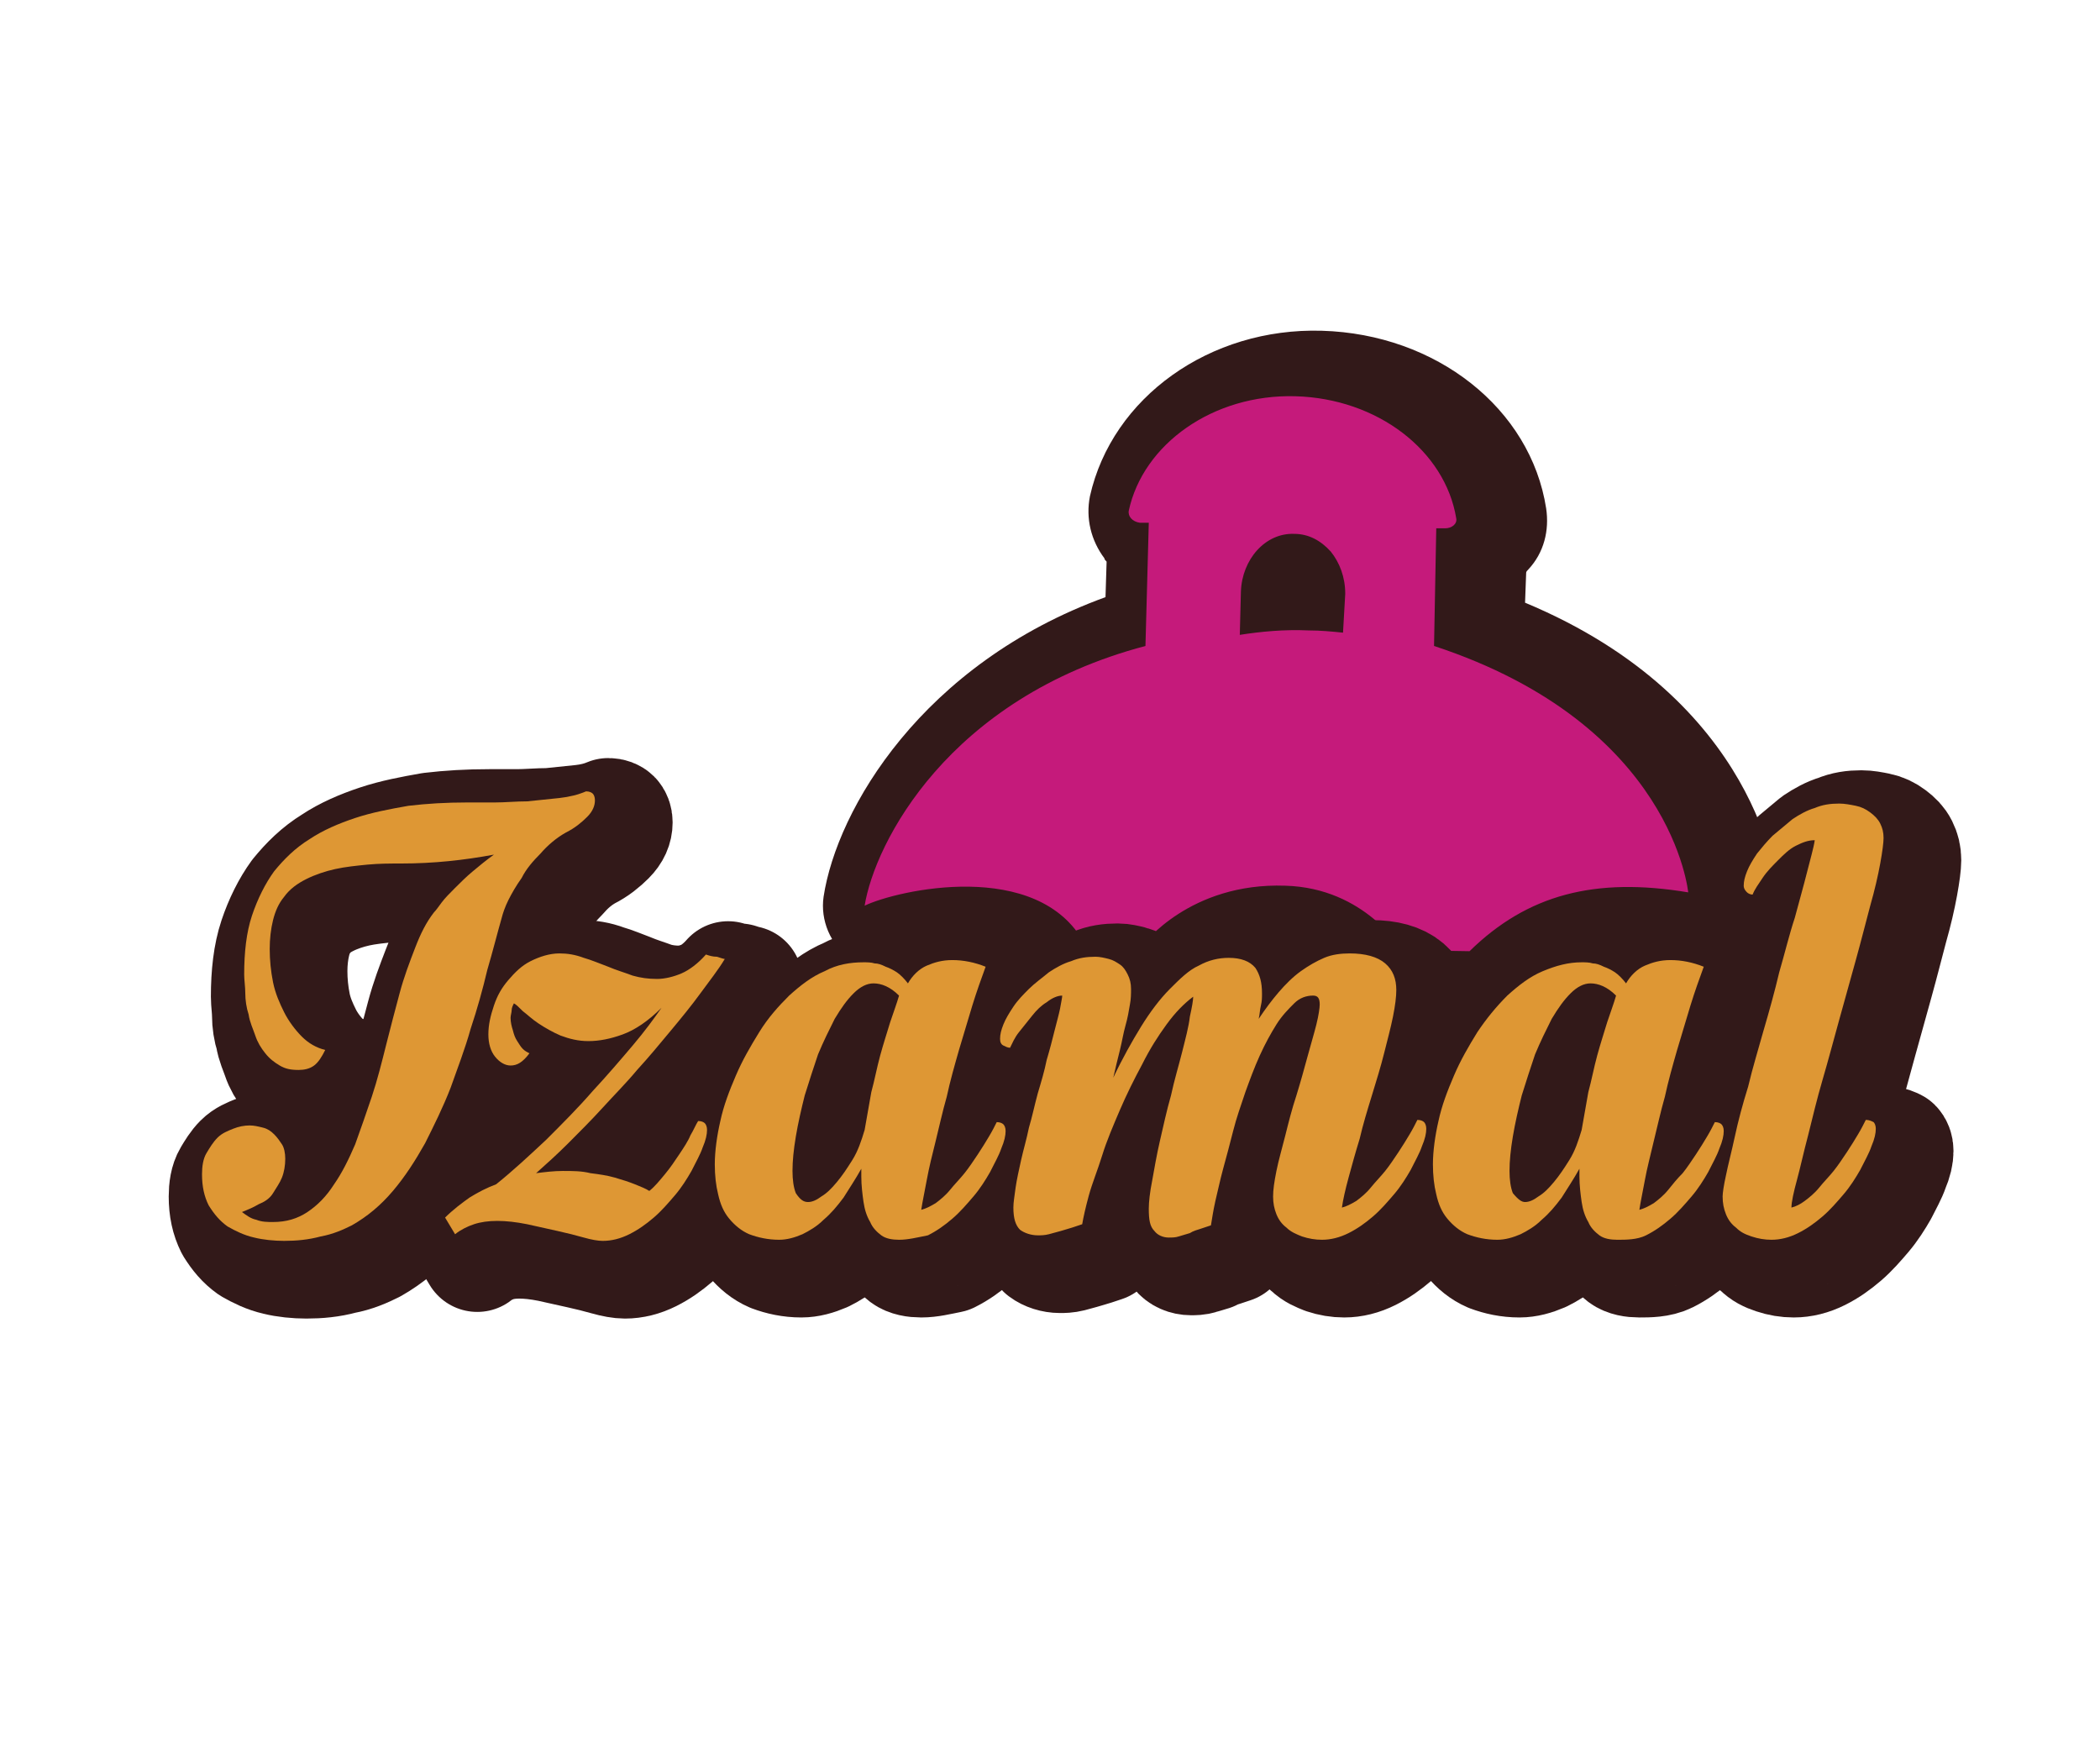
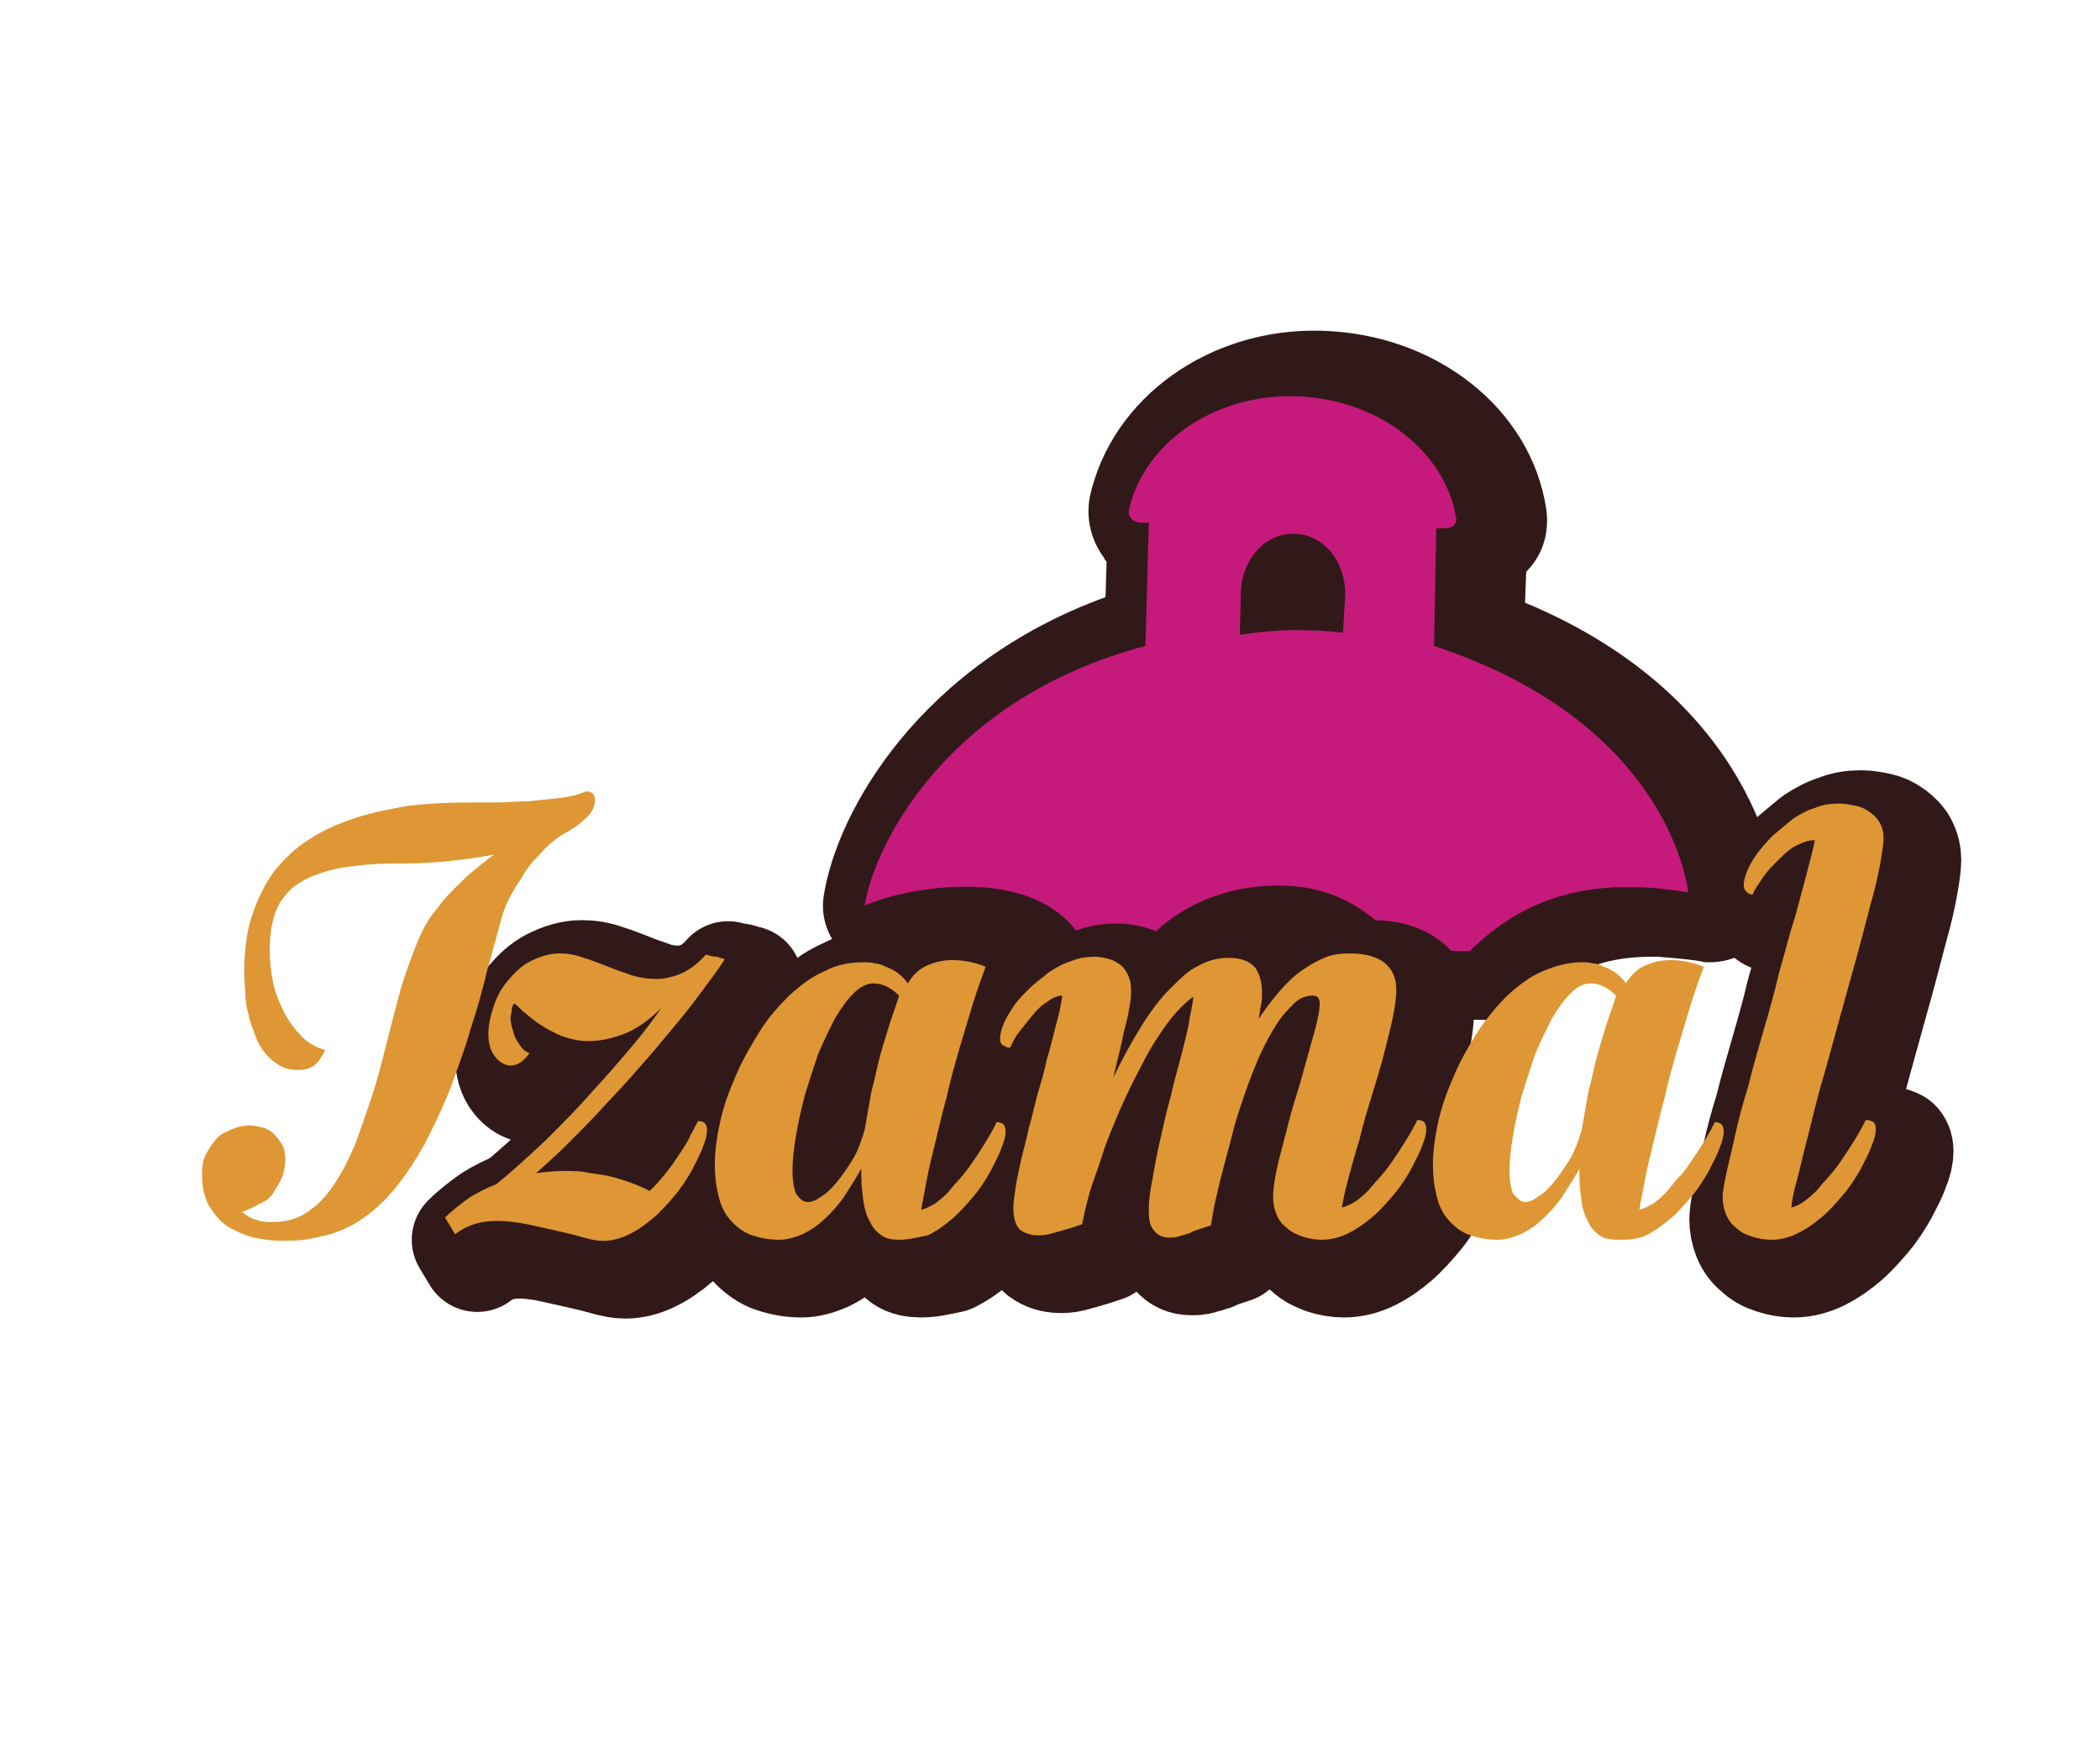
<svg xmlns="http://www.w3.org/2000/svg" version="1.0" id="Capa_1" x="0px" y="0px" viewBox="0 0 189.2 157.5" style="enable-background:new 0 0 189.2 157.5;" xml:space="preserve">
  <style type="text/css">
	.st0{fill:#321919;}
	.st1{fill:#C51A7B;}
	.st2{fill:#321919;stroke:#321919;stroke-width:10;stroke-linecap:round;stroke-linejoin:round;stroke-miterlimit:10;}
	.st3{fill:#DE9734;}
</style>
  <g>
    <path class="st0" d="M99.8,91c-2.1-0.1-4.1-1.3-5.1-3.1c-0.8-1.5-3.2-1.9-5-2c-3.3-0.1-6.3,0.8-6.9,1.1c-0.9,0.4-1.8,0.6-2.8,0.6   c-1.2,0-2.4-0.4-3.4-1.2c-1.8-1.3-2.7-3.5-2.4-5.6c1.2-7.9,8.9-21,25.4-27l0.1-3.2c-0.1-0.1-0.2-0.2-0.2-0.3   c-1.2-1.6-1.7-3.6-1.3-5.6c2-8.9,10.8-15.2,20.9-14.9c10.3,0.3,18.8,7,20.2,16c0.3,2-0.2,4-1.6,5.5c-0.1,0.1-0.2,0.2-0.2,0.3   l-0.1,2.7c21.1,8.8,22.7,25.2,22.7,25.9c0.1,1.8-0.5,3.6-1.9,4.9c-1.2,1.1-2.7,1.6-4.2,1.6c-0.3,0-0.5,0-0.8-0.1   c-1.3-0.2-2.6-0.3-3.8-0.4c-4.6-0.1-7.8,1.1-10.8,4c-1.1,1.1-2.7,1.7-4.3,1.7c0,0-6.1-0.1-6.1-0.1c-2-0.1-3.9-1.2-5-2.9   c-0.1-0.2-1.9-2.8-5.6-2.9c-5.2-0.2-7.8,2.9-7.9,3c-1.2,1.5-2.9,2.3-4.8,2.3C105.1,91.1,99.8,91,99.8,91" />
    <path class="st1" d="M129.2,58.2l0.2-10.6l0.8,0c0.6,0,1.1-0.4,1-0.9c-1-6.1-7.1-10.8-14.5-11c-7.4-0.2-13.7,4.3-15,10.3   c-0.1,0.5,0.3,1,1,1.1l0.8,0l-0.3,11.1C85.4,62.9,78.8,76,77.9,81.6c2.9-1.4,15.6-4.3,19.8,3.4l5.3,0.1c0,0,4.2-5.6,12.8-5.3   c7.2,0.2,10.5,5.8,10.5,5.8l6.1,0.1c5.2-5.1,11.3-6.7,19.7-5.3C152.1,80.5,150.8,65.3,129.2,58.2 M121,57c-1-0.1-2-0.2-3.1-0.2   c-2.2-0.1-4.3,0.1-6.2,0.4l0.1-3.9c0.1-2.9,2.2-5.3,4.8-5.2c1.3,0,2.4,0.6,3.3,1.6c0.8,1,1.3,2.3,1.3,3.8L121,57z" />
    <g>
      <g>
-         <path class="st2" d="M38.1,79.8c-1,0-1.9,0-3,0.1c-1,0.1-2,0.2-2.9,0.4c-0.9,0.2-1.8,0.5-2.6,0.9s-1.5,0.9-2,1.6     c-0.5,0.6-0.8,1.3-1,2.1c-0.2,0.8-0.3,1.7-0.3,2.6c0,1,0.1,2,0.3,3c0.2,1,0.6,1.9,1,2.7c0.4,0.8,1,1.6,1.6,2.2     c0.6,0.6,1.3,1,2.1,1.2c-0.3,0.6-0.6,1.1-1,1.4c-0.4,0.3-0.9,0.4-1.4,0.4c-0.7,0-1.2-0.1-1.7-0.4c-0.5-0.3-0.9-0.6-1.3-1.1     c-0.4-0.5-0.7-1-0.9-1.6s-0.5-1.2-0.6-1.9c-0.2-0.6-0.3-1.3-0.3-1.9s-0.1-1.2-0.1-1.7c0-2,0.2-3.8,0.7-5.3c0.5-1.5,1.2-2.9,2-4     c0.9-1.1,1.9-2.1,3.2-2.9c1.2-0.8,2.6-1.4,4.1-1.9s3.1-0.8,4.8-1.1c1.7-0.2,3.4-0.3,5.3-0.3c0.7,0,1.5,0,2.5,0     c0.9,0,1.9-0.1,2.9-0.1c1-0.1,1.9-0.2,2.9-0.3c0.9-0.1,1.7-0.3,2.4-0.6c0.3,0,0.5,0.1,0.6,0.2c0.1,0.1,0.2,0.3,0.2,0.6     c0,0.5-0.2,1-0.7,1.5c-0.5,0.5-1.1,1-1.9,1.4c-0.9,0.5-1.7,1.2-2.3,1.9c-0.7,0.7-1.3,1.4-1.7,2.2c-0.5,0.7-0.9,1.4-1.2,2     c-0.3,0.6-0.5,1.2-0.6,1.6c-0.4,1.4-0.8,3-1.3,4.7c-0.4,1.7-0.9,3.5-1.5,5.3c-0.5,1.8-1.2,3.6-1.8,5.3c-0.7,1.8-1.5,3.4-2.3,5     c-0.9,1.6-1.8,3-2.9,4.3c-1.1,1.3-2.3,2.3-3.7,3.1c-0.8,0.4-1.7,0.8-2.8,1c-1.1,0.3-2.2,0.4-3.3,0.4c-0.9,0-1.9-0.1-2.7-0.3     c-0.9-0.2-1.7-0.6-2.4-1c-0.7-0.5-1.2-1.1-1.7-1.9c-0.4-0.8-0.6-1.7-0.6-2.8c0-0.7,0.1-1.4,0.4-1.9c0.3-0.5,0.6-1,1-1.4     s0.9-0.6,1.4-0.8c0.5-0.2,1-0.3,1.5-0.3c0.4,0,0.8,0.1,1.2,0.2c0.4,0.1,0.7,0.3,1,0.6c0.3,0.3,0.5,0.6,0.7,0.9s0.3,0.8,0.3,1.3     c0,0.6-0.1,1.2-0.3,1.7c-0.2,0.5-0.5,0.9-0.8,1.4s-0.8,0.8-1.3,1c-0.5,0.3-1,0.5-1.5,0.7c0.4,0.3,0.8,0.6,1.3,0.7     c0.5,0.2,1,0.2,1.5,0.2c1.2,0,2.2-0.3,3.1-0.9c0.9-0.6,1.7-1.4,2.4-2.5c0.7-1,1.3-2.2,1.9-3.6c0.5-1.4,1-2.8,1.5-4.3     s0.9-3.1,1.3-4.7s0.8-3.1,1.2-4.6c0.4-1.5,0.9-2.8,1.4-4.1s1-2.3,1.7-3.2c0.2-0.2,0.4-0.5,0.7-0.9c0.3-0.4,0.7-0.8,1.2-1.3     c0.5-0.5,1-1,1.6-1.5c0.6-0.5,1.2-1,1.9-1.5C43.8,79.5,41.1,79.8,38.1,79.8z" />
        <path class="st2" d="M42.1,111.7c0.7-0.7,1.5-1.3,2.2-1.8c0.8-0.5,1.6-0.9,2.4-1.2c1.5-1.2,3-2.6,4.5-4c1.5-1.5,2.9-2.9,4.2-4.4     c1.3-1.4,2.5-2.8,3.6-4.1s1.9-2.4,2.6-3.4c-1.2,1.2-2.4,2-3.5,2.4C57,95.6,56,95.8,55,95.8c-0.9,0-1.7-0.2-2.5-0.5     c-0.7-0.3-1.4-0.7-2-1.1c-0.6-0.4-1-0.8-1.4-1.1c-0.4-0.4-0.6-0.6-0.8-0.7c-0.1,0.2-0.2,0.4-0.2,0.6c0,0.2-0.1,0.5-0.1,0.7     c0,0.4,0.1,0.8,0.2,1.1c0.1,0.4,0.2,0.7,0.4,1c0.2,0.3,0.3,0.5,0.5,0.7c0.2,0.2,0.4,0.3,0.6,0.4C49.1,97.7,48.6,98,48,98     c-0.5,0-1-0.3-1.4-0.8c-0.4-0.5-0.6-1.2-0.6-2c0-0.9,0.2-1.7,0.5-2.6c0.3-0.9,0.7-1.6,1.3-2.3c0.6-0.7,1.2-1.3,2-1.7     c0.8-0.4,1.7-0.7,2.6-0.7c0.7,0,1.4,0.1,2.2,0.4c0.7,0.2,1.4,0.5,2.2,0.8c0.7,0.3,1.4,0.5,2.2,0.8c0.7,0.2,1.4,0.3,2.2,0.3     c0.7,0,1.5-0.2,2.2-0.5c0.7-0.3,1.5-0.9,2.2-1.7c0.3,0.1,0.6,0.2,1,0.2c0.3,0.1,0.6,0.2,0.7,0.2c-0.6,1-1.4,2-2.2,3.1     c-0.8,1.1-1.7,2.2-2.7,3.4c-1,1.2-1.9,2.3-3,3.5c-1,1.2-2.1,2.3-3.1,3.4c-1,1.1-2.1,2.2-3.1,3.2c-1,1-2,1.9-2.9,2.7     c0.8-0.1,1.6-0.2,2.4-0.2c0.9,0,1.7,0,2.5,0.2c0.8,0.1,1.5,0.2,2.2,0.4c0.7,0.2,1.3,0.4,1.8,0.6c0.5,0.2,1,0.4,1.3,0.6     c0.5-0.4,0.9-0.9,1.4-1.5c0.5-0.6,0.9-1.2,1.3-1.8s0.8-1.2,1-1.7c0.3-0.5,0.5-1,0.7-1.3c0.3,0,0.5,0.1,0.6,0.2     c0.1,0.1,0.2,0.3,0.2,0.6c0,0.4-0.1,0.9-0.4,1.6c-0.2,0.6-0.6,1.3-1,2.1c-0.4,0.7-0.9,1.5-1.5,2.2s-1.2,1.4-1.9,2     c-0.7,0.6-1.4,1.1-2.2,1.5s-1.6,0.6-2.4,0.6c-0.4,0-1-0.1-1.7-0.3c-0.7-0.2-1.5-0.4-2.4-0.6c-0.9-0.2-1.8-0.4-2.7-0.6     c-1-0.2-1.9-0.3-2.7-0.3c-0.8,0-1.5,0.1-2.1,0.3c-0.6,0.2-1.2,0.5-1.7,0.9L42.1,111.7z" />
        <path class="st2" d="M83,113.7c-0.6,0-1.2-0.1-1.6-0.4c-0.4-0.3-0.8-0.7-1-1.2c-0.3-0.5-0.5-1.1-0.6-1.8     c-0.1-0.7-0.2-1.5-0.2-2.3v-0.7c-0.5,0.9-1.1,1.8-1.6,2.6c-0.6,0.8-1.1,1.4-1.8,2c-0.6,0.6-1.3,1-1.9,1.3     c-0.7,0.3-1.4,0.5-2.1,0.5c-1,0-1.9-0.2-2.7-0.5c-0.7-0.3-1.3-0.8-1.8-1.4c-0.5-0.6-0.8-1.3-1-2.2c-0.2-0.8-0.3-1.7-0.3-2.7     c0-1.2,0.2-2.6,0.5-3.9c0.3-1.4,0.8-2.7,1.4-4.1c0.6-1.4,1.3-2.6,2.1-3.9s1.7-2.3,2.7-3.3c1-0.9,2-1.7,3.2-2.2     c1.1-0.6,2.3-0.8,3.5-0.8c0.3,0,0.7,0,1,0.1c0.3,0,0.6,0.1,1,0.3c0.3,0.1,0.7,0.3,1,0.5c0.3,0.2,0.7,0.6,1,1     c0.4-0.7,1-1.3,1.7-1.6c0.7-0.3,1.4-0.5,2.3-0.5c1,0,2,0.2,3,0.6c-0.4,1.1-0.8,2.2-1.2,3.5c-0.4,1.3-0.8,2.7-1.2,4     c-0.4,1.4-0.8,2.8-1.1,4.2c-0.4,1.4-0.7,2.8-1,4s-0.6,2.4-0.8,3.5c-0.2,1.1-0.4,2-0.5,2.7c0.4-0.1,0.8-0.3,1.3-0.6     c0.4-0.3,0.9-0.7,1.3-1.2c0.4-0.5,0.9-1,1.3-1.5s0.8-1.1,1.2-1.7c0.4-0.6,0.7-1.1,1-1.6c0.3-0.5,0.5-0.9,0.7-1.3     c0.3,0,0.5,0.1,0.6,0.2c0.1,0.1,0.2,0.3,0.2,0.6c0,0.4-0.1,0.9-0.4,1.6c-0.2,0.6-0.6,1.3-1,2.1c-0.4,0.7-0.9,1.5-1.5,2.2     s-1.2,1.4-1.9,2s-1.4,1.1-2.2,1.5C84.6,113.5,83.8,113.7,83,113.7z M74.8,110.3c0.4,0,0.8-0.2,1.2-0.5c0.5-0.3,0.9-0.7,1.4-1.3     c0.5-0.6,0.9-1.2,1.4-2s0.8-1.7,1.1-2.7c0.2-1.1,0.4-2.3,0.6-3.4c0.3-1.1,0.5-2.2,0.8-3.3c0.3-1.1,0.6-2,0.9-3     c0.3-0.9,0.6-1.7,0.8-2.4c-0.8-0.8-1.6-1.1-2.3-1.1c-0.6,0-1.2,0.3-1.8,0.9c-0.6,0.6-1.1,1.3-1.7,2.3c-0.5,1-1,2-1.5,3.2     c-0.4,1.2-0.8,2.4-1.2,3.7c-0.3,1.2-0.6,2.5-0.8,3.7c-0.2,1.2-0.3,2.2-0.3,3.1c0,0.8,0.1,1.5,0.3,2     C74.1,110.1,74.4,110.3,74.8,110.3z" />
        <path class="st2" d="M115.7,91.5c0,0.4,0,0.7-0.1,1.1c-0.1,0.4-0.1,0.8-0.2,1.2c0.6-0.9,1.2-1.7,1.8-2.4s1.3-1.4,2-1.9     c0.7-0.5,1.4-0.9,2.1-1.2c0.7-0.3,1.5-0.4,2.3-0.4c1.4,0,2.5,0.3,3.2,0.9c0.7,0.6,1,1.4,1,2.4c0,0.6-0.1,1.4-0.3,2.4     c-0.2,1-0.5,2.1-0.8,3.3c-0.3,1.2-0.7,2.5-1.1,3.8c-0.4,1.3-0.8,2.6-1.1,3.9c-0.4,1.3-0.7,2.4-1,3.5c-0.3,1.1-0.5,2-0.6,2.7     c0.4-0.1,0.8-0.3,1.3-0.6c0.4-0.3,0.9-0.7,1.3-1.2s0.9-1,1.3-1.5c0.4-0.5,0.8-1.1,1.2-1.7s0.7-1.1,1-1.6c0.3-0.5,0.5-0.9,0.7-1.3     c0.3,0,0.5,0.1,0.6,0.2c0.1,0.1,0.2,0.3,0.2,0.6c0,0.4-0.1,0.9-0.4,1.6c-0.2,0.6-0.6,1.3-1,2.1c-0.4,0.7-0.9,1.5-1.5,2.2     c-0.6,0.7-1.2,1.4-1.9,2c-0.7,0.6-1.4,1.1-2.2,1.5s-1.6,0.6-2.4,0.6c-0.6,0-1.2-0.1-1.8-0.3c-0.5-0.2-1-0.4-1.4-0.8     c-0.4-0.3-0.7-0.7-0.9-1.2c-0.2-0.5-0.3-1-0.3-1.6c0-0.6,0.1-1.3,0.3-2.3s0.5-2,0.8-3.2c0.3-1.2,0.6-2.4,1-3.6     c0.4-1.3,0.7-2.4,1-3.5c0.3-1.1,0.6-2.1,0.8-2.9c0.2-0.8,0.3-1.5,0.3-1.8c0-0.6-0.2-0.8-0.6-0.8c-0.6,0-1.2,0.2-1.7,0.7     c-0.5,0.5-1.1,1.1-1.6,1.9c-0.5,0.8-1,1.7-1.5,2.8c-0.5,1.1-0.9,2.2-1.3,3.3c-0.4,1.2-0.8,2.3-1.1,3.5c-0.3,1.2-0.6,2.3-0.9,3.4     c-0.3,1.1-0.5,2.1-0.7,2.9c-0.2,0.9-0.3,1.6-0.4,2.2c-0.3,0.1-0.6,0.2-0.9,0.3c-0.3,0.1-0.7,0.2-1,0.4c-0.3,0.1-0.7,0.2-1,0.3     c-0.3,0.1-0.6,0.1-0.9,0.1c-0.5,0-1-0.2-1.3-0.6c-0.4-0.4-0.5-1-0.5-2c0-0.6,0.1-1.5,0.3-2.5c0.2-1.1,0.4-2.3,0.7-3.6     s0.6-2.7,1-4.1c0.3-1.4,0.7-2.7,1-3.9c0.3-1.2,0.6-2.3,0.7-3.2c0.2-0.9,0.3-1.5,0.3-1.8c-0.8,0.6-1.6,1.4-2.4,2.5     c-0.8,1.1-1.5,2.2-2.2,3.6c-0.7,1.3-1.4,2.7-2,4.1c-0.6,1.4-1.2,2.8-1.6,4.1s-0.9,2.5-1.2,3.6c-0.3,1.1-0.5,2-0.6,2.6     c-0.3,0.1-0.6,0.2-0.9,0.3c-0.3,0.1-0.7,0.2-1,0.3c-0.4,0.1-0.7,0.2-1.1,0.3c-0.4,0.1-0.7,0.1-1,0.1c-0.6,0-1.2-0.2-1.6-0.5     c-0.4-0.4-0.6-1-0.6-2c0-0.5,0.1-1,0.2-1.8c0.1-0.7,0.3-1.6,0.5-2.5s0.5-1.9,0.7-2.9c0.3-1,0.5-2,0.8-3.1c0.3-1,0.6-2,0.8-3     c0.3-1,0.5-1.8,0.7-2.6c0.2-0.8,0.4-1.5,0.5-2c0.1-0.6,0.2-1,0.2-1.2c-0.4,0-0.9,0.2-1.4,0.6c-0.5,0.3-0.9,0.7-1.3,1.2     c-0.4,0.5-0.8,1-1.2,1.5s-0.6,1-0.8,1.4c-0.2,0-0.4-0.1-0.6-0.2c-0.2-0.1-0.3-0.3-0.3-0.6c0-0.4,0.1-0.8,0.3-1.3     c0.2-0.5,0.5-1,0.9-1.6s0.9-1.1,1.4-1.6s1.2-1,1.8-1.5c0.6-0.4,1.3-0.8,2-1c0.7-0.3,1.4-0.4,2.2-0.4c0.4,0,0.8,0.1,1.2,0.2     c0.4,0.1,0.7,0.3,1,0.5c0.3,0.2,0.5,0.5,0.7,0.9c0.2,0.4,0.3,0.8,0.3,1.3c0,0.4,0,0.9-0.1,1.4c-0.1,0.6-0.2,1.2-0.4,1.9     c-0.2,0.7-0.3,1.4-0.5,2.2c-0.2,0.8-0.4,1.6-0.6,2.5c0.8-1.7,1.7-3.3,2.5-4.6c0.8-1.3,1.7-2.5,2.6-3.4c0.9-0.9,1.7-1.7,2.6-2.1     c0.9-0.5,1.8-0.7,2.7-0.7c1.1,0,1.9,0.3,2.4,0.9C115.5,89.8,115.7,90.5,115.7,91.5z" />
-         <path class="st2" d="M147.7,113.7c-0.6,0-1.2-0.1-1.6-0.4s-0.8-0.7-1-1.2c-0.3-0.5-0.5-1.1-0.6-1.8c-0.1-0.7-0.2-1.5-0.2-2.3     v-0.7c-0.5,0.9-1.1,1.8-1.6,2.6c-0.6,0.8-1.1,1.4-1.8,2c-0.6,0.6-1.3,1-1.9,1.3c-0.7,0.3-1.4,0.5-2.1,0.5c-1,0-1.9-0.2-2.7-0.5     c-0.7-0.3-1.3-0.8-1.8-1.4c-0.5-0.6-0.8-1.3-1-2.2c-0.2-0.8-0.3-1.7-0.3-2.7c0-1.2,0.2-2.6,0.5-3.9c0.3-1.4,0.8-2.7,1.4-4.1     c0.6-1.4,1.3-2.6,2.1-3.9c0.8-1.2,1.7-2.3,2.7-3.3c1-0.9,2-1.7,3.2-2.2s2.3-0.8,3.5-0.8c0.3,0,0.7,0,1,0.1c0.3,0,0.6,0.1,1,0.3     c0.3,0.1,0.7,0.3,1,0.5c0.3,0.2,0.7,0.6,1,1c0.4-0.7,1-1.3,1.7-1.6c0.7-0.3,1.4-0.5,2.3-0.5c1,0,2,0.2,3,0.6     c-0.4,1.1-0.8,2.2-1.2,3.5c-0.4,1.3-0.8,2.7-1.2,4c-0.4,1.4-0.8,2.8-1.1,4.2c-0.4,1.4-0.7,2.8-1,4c-0.3,1.3-0.6,2.4-0.8,3.5     s-0.4,2-0.5,2.7c0.4-0.1,0.8-0.3,1.3-0.6c0.4-0.3,0.9-0.7,1.3-1.2s0.8-1,1.3-1.5c0.4-0.5,0.8-1.1,1.2-1.7s0.7-1.1,1-1.6     c0.3-0.5,0.5-0.9,0.7-1.3c0.3,0,0.5,0.1,0.6,0.2c0.1,0.1,0.2,0.3,0.2,0.6c0,0.4-0.1,0.9-0.4,1.6c-0.2,0.6-0.6,1.3-1,2.1     c-0.4,0.7-0.9,1.5-1.5,2.2s-1.2,1.4-1.9,2s-1.4,1.1-2.2,1.5S148.5,113.7,147.7,113.7z M139.4,110.3c0.4,0,0.8-0.2,1.2-0.5     c0.5-0.3,0.9-0.7,1.4-1.3c0.5-0.6,0.9-1.2,1.4-2s0.8-1.7,1.1-2.7c0.2-1.1,0.4-2.3,0.6-3.4c0.3-1.1,0.5-2.2,0.8-3.3     c0.3-1.1,0.6-2,0.9-3c0.3-0.9,0.6-1.7,0.8-2.4c-0.8-0.8-1.6-1.1-2.3-1.1c-0.6,0-1.2,0.3-1.8,0.9c-0.6,0.6-1.1,1.3-1.7,2.3     c-0.5,1-1,2-1.5,3.2c-0.4,1.2-0.8,2.4-1.2,3.7c-0.3,1.2-0.6,2.5-0.8,3.7c-0.2,1.2-0.3,2.2-0.3,3.1c0,0.8,0.1,1.5,0.3,2     C138.8,110.1,139.1,110.3,139.4,110.3z" />
        <path class="st2" d="M171.7,77.5c0,0.4-0.1,1.2-0.3,2.3c-0.2,1.1-0.5,2.4-0.9,3.8c-0.4,1.5-0.8,3.1-1.3,4.9     c-0.5,1.8-1,3.6-1.5,5.4c-0.5,1.8-1,3.7-1.5,5.4s-0.9,3.4-1.3,5c-0.4,1.5-0.7,2.9-1,4c-0.3,1.1-0.5,2-0.5,2.5     c0.4-0.1,0.8-0.3,1.2-0.6c0.4-0.3,0.9-0.7,1.3-1.2s0.9-1,1.3-1.5c0.4-0.5,0.8-1.1,1.2-1.7s0.7-1.1,1-1.6c0.3-0.5,0.5-0.9,0.7-1.3     c0.3,0,0.5,0.1,0.7,0.2c0.1,0.1,0.2,0.3,0.2,0.6c0,0.4-0.1,0.9-0.4,1.6c-0.2,0.6-0.6,1.3-1,2.1c-0.4,0.7-0.9,1.5-1.5,2.2     s-1.2,1.4-1.9,2s-1.4,1.1-2.2,1.5s-1.6,0.6-2.4,0.6c-0.6,0-1.2-0.1-1.8-0.3s-1-0.4-1.4-0.8c-0.4-0.3-0.7-0.7-0.9-1.2     s-0.3-1-0.3-1.6c0-0.3,0.1-1,0.3-1.9c0.2-1,0.5-2.1,0.8-3.5c0.3-1.4,0.7-2.9,1.2-4.5c0.4-1.7,0.9-3.3,1.4-5.1     c0.5-1.7,1-3.5,1.4-5.2c0.5-1.7,0.9-3.4,1.4-4.9c0.4-1.5,0.8-2.9,1.1-4.1c0.3-1.2,0.6-2.2,0.7-2.9c-0.6,0-1.1,0.2-1.7,0.5     c-0.6,0.3-1.1,0.8-1.6,1.3c-0.5,0.5-1,1-1.4,1.6s-0.7,1-0.9,1.5c-0.2,0-0.4-0.1-0.5-0.2s-0.3-0.3-0.3-0.6c0-0.4,0.1-0.8,0.3-1.3     s0.5-1,0.9-1.6c0.4-0.5,0.9-1.1,1.4-1.6c0.6-0.5,1.2-1,1.8-1.5c0.6-0.4,1.3-0.8,2-1c0.7-0.3,1.4-0.4,2.2-0.4c0.5,0,1,0.1,1.5,0.2     c0.5,0.1,0.9,0.3,1.3,0.6c0.4,0.3,0.7,0.6,0.9,1S171.7,77,171.7,77.5z" />
      </g>
    </g>
    <g>
      <path class="st3" d="M36.1,77.8c-1,0-1.9,0-3,0.1c-1,0.1-2,0.2-2.9,0.4c-0.9,0.2-1.8,0.5-2.6,0.9s-1.5,0.9-2,1.6    c-0.5,0.6-0.8,1.3-1,2.1c-0.2,0.8-0.3,1.7-0.3,2.6c0,1,0.1,2,0.3,3c0.2,1,0.6,1.9,1,2.7c0.4,0.8,1,1.6,1.6,2.2    c0.6,0.6,1.3,1,2.1,1.2c-0.3,0.6-0.6,1.1-1,1.4c-0.4,0.3-0.9,0.4-1.4,0.4c-0.7,0-1.2-0.1-1.7-0.4c-0.5-0.3-0.9-0.6-1.3-1.1    c-0.4-0.5-0.7-1-0.9-1.6s-0.5-1.2-0.6-1.9c-0.2-0.6-0.3-1.3-0.3-1.9s-0.1-1.2-0.1-1.7c0-2,0.2-3.8,0.7-5.3c0.5-1.5,1.2-2.9,2-4    c0.9-1.1,1.9-2.1,3.2-2.9c1.2-0.8,2.6-1.4,4.1-1.9s3.1-0.8,4.8-1.1c1.7-0.2,3.4-0.3,5.3-0.3c0.7,0,1.5,0,2.5,0    c0.9,0,1.9-0.1,2.9-0.1c1-0.1,1.9-0.2,2.9-0.3c0.9-0.1,1.7-0.3,2.4-0.6c0.3,0,0.5,0.1,0.6,0.2c0.1,0.1,0.2,0.3,0.2,0.6    c0,0.5-0.2,1-0.7,1.5c-0.5,0.5-1.1,1-1.9,1.4c-0.9,0.5-1.7,1.2-2.3,1.9c-0.7,0.7-1.3,1.4-1.7,2.2c-0.5,0.7-0.9,1.4-1.2,2    c-0.3,0.6-0.5,1.2-0.6,1.6c-0.4,1.4-0.8,3-1.3,4.7c-0.4,1.7-0.9,3.5-1.5,5.3c-0.5,1.8-1.2,3.6-1.8,5.3c-0.7,1.8-1.5,3.4-2.3,5    c-0.9,1.6-1.8,3-2.9,4.3c-1.1,1.3-2.3,2.3-3.7,3.1c-0.8,0.4-1.7,0.8-2.8,1c-1.1,0.3-2.2,0.4-3.3,0.4c-0.9,0-1.9-0.1-2.7-0.3    c-0.9-0.2-1.7-0.6-2.4-1c-0.7-0.5-1.2-1.1-1.7-1.9c-0.4-0.8-0.6-1.7-0.6-2.8c0-0.7,0.1-1.4,0.4-1.9c0.3-0.5,0.6-1,1-1.4    s0.9-0.6,1.4-0.8c0.5-0.2,1-0.3,1.5-0.3c0.4,0,0.8,0.1,1.2,0.2c0.4,0.1,0.7,0.3,1,0.6c0.3,0.3,0.5,0.6,0.7,0.9s0.3,0.8,0.3,1.3    c0,0.6-0.1,1.2-0.3,1.7c-0.2,0.5-0.5,0.9-0.8,1.4s-0.8,0.8-1.3,1c-0.5,0.3-1,0.5-1.5,0.7c0.4,0.3,0.8,0.6,1.3,0.7    c0.5,0.2,1,0.2,1.5,0.2c1.2,0,2.2-0.3,3.1-0.9c0.9-0.6,1.7-1.4,2.4-2.5c0.7-1,1.3-2.2,1.9-3.6c0.5-1.4,1-2.8,1.5-4.3    s0.9-3.1,1.3-4.7s0.8-3.1,1.2-4.6c0.4-1.5,0.9-2.8,1.4-4.1s1-2.3,1.7-3.2c0.2-0.2,0.4-0.5,0.7-0.9c0.3-0.4,0.7-0.8,1.2-1.3    c0.5-0.5,1-1,1.6-1.5c0.6-0.5,1.2-1,1.9-1.5C41.8,77.5,39.1,77.8,36.1,77.8z" />
      <path class="st3" d="M40.1,109.7c0.7-0.7,1.5-1.3,2.2-1.8c0.8-0.5,1.6-0.9,2.4-1.2c1.5-1.2,3-2.6,4.5-4c1.5-1.5,2.9-2.9,4.2-4.4    c1.3-1.4,2.5-2.8,3.6-4.1s1.9-2.4,2.6-3.4c-1.2,1.2-2.4,2-3.5,2.4C55,93.6,54,93.8,53,93.8c-0.9,0-1.7-0.2-2.5-0.5    c-0.7-0.3-1.4-0.7-2-1.1c-0.6-0.4-1-0.8-1.4-1.1c-0.4-0.4-0.6-0.6-0.8-0.7c-0.1,0.2-0.2,0.4-0.2,0.6c0,0.2-0.1,0.5-0.1,0.7    c0,0.4,0.1,0.8,0.2,1.1c0.1,0.4,0.2,0.7,0.4,1c0.2,0.3,0.3,0.5,0.5,0.7c0.2,0.2,0.4,0.3,0.6,0.4C47.1,95.7,46.6,96,46,96    c-0.5,0-1-0.3-1.4-0.8c-0.4-0.5-0.6-1.2-0.6-2c0-0.9,0.2-1.7,0.5-2.6c0.3-0.9,0.7-1.6,1.3-2.3c0.6-0.7,1.2-1.3,2-1.7    c0.8-0.4,1.7-0.7,2.6-0.7c0.7,0,1.4,0.1,2.2,0.4c0.7,0.2,1.4,0.5,2.2,0.8c0.7,0.3,1.4,0.5,2.2,0.8c0.7,0.2,1.4,0.3,2.2,0.3    c0.7,0,1.5-0.2,2.2-0.5c0.7-0.3,1.5-0.9,2.2-1.7c0.3,0.1,0.6,0.2,1,0.2c0.3,0.1,0.6,0.2,0.7,0.2c-0.6,1-1.4,2-2.2,3.1    c-0.8,1.1-1.7,2.2-2.7,3.4c-1,1.2-1.9,2.3-3,3.5c-1,1.2-2.1,2.3-3.1,3.4c-1,1.1-2.1,2.2-3.1,3.2c-1,1-2,1.9-2.9,2.7    c0.8-0.1,1.6-0.2,2.4-0.2c0.9,0,1.7,0,2.5,0.2c0.8,0.1,1.5,0.2,2.2,0.4c0.7,0.2,1.3,0.4,1.8,0.6c0.5,0.2,1,0.4,1.3,0.6    c0.5-0.4,0.9-0.9,1.4-1.5c0.5-0.6,0.9-1.2,1.3-1.8s0.8-1.2,1-1.7c0.3-0.5,0.5-1,0.7-1.3c0.3,0,0.5,0.1,0.6,0.2    c0.1,0.1,0.2,0.3,0.2,0.6c0,0.4-0.1,0.9-0.4,1.6c-0.2,0.6-0.6,1.3-1,2.1c-0.4,0.7-0.9,1.5-1.5,2.2s-1.2,1.4-1.9,2    c-0.7,0.6-1.4,1.1-2.2,1.5s-1.6,0.6-2.4,0.6c-0.4,0-1-0.1-1.7-0.3c-0.7-0.2-1.5-0.4-2.4-0.6c-0.9-0.2-1.8-0.4-2.7-0.6    c-1-0.2-1.9-0.3-2.7-0.3c-0.8,0-1.5,0.1-2.1,0.3c-0.6,0.2-1.2,0.5-1.7,0.9L40.1,109.7z" />
      <path class="st3" d="M81,111.7c-0.6,0-1.2-0.1-1.6-0.4c-0.4-0.3-0.8-0.7-1-1.2c-0.3-0.5-0.5-1.1-0.6-1.8c-0.1-0.7-0.2-1.5-0.2-2.3    v-0.7c-0.5,0.9-1.1,1.8-1.6,2.6c-0.6,0.8-1.1,1.4-1.8,2c-0.6,0.6-1.3,1-1.9,1.3c-0.7,0.3-1.4,0.5-2.1,0.5c-1,0-1.9-0.2-2.7-0.5    c-0.7-0.3-1.3-0.8-1.8-1.4c-0.5-0.6-0.8-1.3-1-2.2c-0.2-0.8-0.3-1.7-0.3-2.7c0-1.2,0.2-2.6,0.5-3.9c0.3-1.4,0.8-2.7,1.4-4.1    c0.6-1.4,1.3-2.6,2.1-3.9s1.7-2.3,2.7-3.3c1-0.9,2-1.7,3.2-2.2c1.1-0.6,2.3-0.8,3.5-0.8c0.3,0,0.7,0,1,0.1c0.3,0,0.6,0.1,1,0.3    c0.3,0.1,0.7,0.3,1,0.5c0.3,0.2,0.7,0.6,1,1c0.4-0.7,1-1.3,1.7-1.6c0.7-0.3,1.4-0.5,2.3-0.5c1,0,2,0.2,3,0.6    c-0.4,1.1-0.8,2.2-1.2,3.5c-0.4,1.3-0.8,2.7-1.2,4c-0.4,1.4-0.8,2.8-1.1,4.2c-0.4,1.4-0.7,2.8-1,4s-0.6,2.4-0.8,3.5    c-0.2,1.1-0.4,2-0.5,2.7c0.4-0.1,0.8-0.3,1.3-0.6c0.4-0.3,0.9-0.7,1.3-1.2c0.4-0.5,0.9-1,1.3-1.5s0.8-1.1,1.2-1.7    c0.4-0.6,0.7-1.1,1-1.6c0.3-0.5,0.5-0.9,0.7-1.3c0.3,0,0.5,0.1,0.6,0.2c0.1,0.1,0.2,0.3,0.2,0.6c0,0.4-0.1,0.9-0.4,1.6    c-0.2,0.6-0.6,1.3-1,2.1c-0.4,0.7-0.9,1.5-1.5,2.2s-1.2,1.4-1.9,2s-1.4,1.1-2.2,1.5C82.6,111.5,81.8,111.7,81,111.7z M72.8,108.3    c0.4,0,0.8-0.2,1.2-0.5c0.5-0.3,0.9-0.7,1.4-1.3c0.5-0.6,0.9-1.2,1.4-2s0.8-1.7,1.1-2.7c0.2-1.1,0.4-2.3,0.6-3.4    c0.3-1.1,0.5-2.2,0.8-3.3c0.3-1.1,0.6-2,0.9-3c0.3-0.9,0.6-1.7,0.8-2.4c-0.8-0.8-1.6-1.1-2.3-1.1c-0.6,0-1.2,0.3-1.8,0.9    c-0.6,0.6-1.1,1.3-1.7,2.3c-0.5,1-1,2-1.5,3.2c-0.4,1.2-0.8,2.4-1.2,3.7c-0.3,1.2-0.6,2.5-0.8,3.7c-0.2,1.2-0.3,2.2-0.3,3.1    c0,0.8,0.1,1.5,0.3,2C72.1,108.1,72.4,108.3,72.8,108.3z" />
      <path class="st3" d="M113.7,89.5c0,0.4,0,0.7-0.1,1.1c-0.1,0.4-0.1,0.8-0.2,1.2c0.6-0.9,1.2-1.7,1.8-2.4s1.3-1.4,2-1.9    c0.7-0.5,1.4-0.9,2.1-1.2c0.7-0.3,1.5-0.4,2.3-0.4c1.4,0,2.5,0.3,3.2,0.9c0.7,0.6,1,1.4,1,2.4c0,0.6-0.1,1.4-0.3,2.4    c-0.2,1-0.5,2.1-0.8,3.3c-0.3,1.2-0.7,2.5-1.1,3.8c-0.4,1.3-0.8,2.6-1.1,3.9c-0.4,1.3-0.7,2.4-1,3.5c-0.3,1.1-0.5,2-0.6,2.7    c0.4-0.1,0.8-0.3,1.3-0.6c0.4-0.3,0.9-0.7,1.3-1.2s0.9-1,1.3-1.5c0.4-0.5,0.8-1.1,1.2-1.7s0.7-1.1,1-1.6c0.3-0.5,0.5-0.9,0.7-1.3    c0.3,0,0.5,0.1,0.6,0.2c0.1,0.1,0.2,0.3,0.2,0.6c0,0.4-0.1,0.9-0.4,1.6c-0.2,0.6-0.6,1.3-1,2.1c-0.4,0.7-0.9,1.5-1.5,2.2    c-0.6,0.7-1.2,1.4-1.9,2c-0.7,0.6-1.4,1.1-2.2,1.5s-1.6,0.6-2.4,0.6c-0.6,0-1.2-0.1-1.8-0.3c-0.5-0.2-1-0.4-1.4-0.8    c-0.4-0.3-0.7-0.7-0.9-1.2c-0.2-0.5-0.3-1-0.3-1.6c0-0.6,0.1-1.3,0.3-2.3s0.5-2,0.8-3.2c0.3-1.2,0.6-2.4,1-3.6    c0.4-1.3,0.7-2.4,1-3.5c0.3-1.1,0.6-2.1,0.8-2.9c0.2-0.8,0.3-1.5,0.3-1.8c0-0.6-0.2-0.8-0.6-0.8c-0.6,0-1.2,0.2-1.7,0.7    c-0.5,0.5-1.1,1.1-1.6,1.9c-0.5,0.8-1,1.7-1.5,2.8c-0.5,1.1-0.9,2.2-1.3,3.3c-0.4,1.2-0.8,2.3-1.1,3.5c-0.3,1.2-0.6,2.3-0.9,3.4    c-0.3,1.1-0.5,2.1-0.7,2.9c-0.2,0.9-0.3,1.6-0.4,2.2c-0.3,0.1-0.6,0.2-0.9,0.3c-0.3,0.1-0.7,0.2-1,0.4c-0.3,0.1-0.7,0.2-1,0.3    c-0.3,0.1-0.6,0.1-0.9,0.1c-0.5,0-1-0.2-1.3-0.6c-0.4-0.4-0.5-1-0.5-2c0-0.6,0.1-1.5,0.3-2.5c0.2-1.1,0.4-2.3,0.7-3.6    s0.6-2.7,1-4.1c0.3-1.4,0.7-2.7,1-3.9c0.3-1.2,0.6-2.3,0.7-3.2c0.2-0.9,0.3-1.5,0.3-1.8c-0.8,0.6-1.6,1.4-2.4,2.5    c-0.8,1.1-1.5,2.2-2.2,3.6c-0.7,1.3-1.4,2.7-2,4.1c-0.6,1.4-1.2,2.8-1.6,4.1s-0.9,2.5-1.2,3.6c-0.3,1.1-0.5,2-0.6,2.6    c-0.3,0.1-0.6,0.2-0.9,0.3c-0.3,0.1-0.7,0.2-1,0.3c-0.4,0.1-0.7,0.2-1.1,0.3c-0.4,0.1-0.7,0.1-1,0.1c-0.6,0-1.2-0.2-1.6-0.5    c-0.4-0.4-0.6-1-0.6-2c0-0.5,0.1-1,0.2-1.8c0.1-0.7,0.3-1.6,0.5-2.5s0.5-1.9,0.7-2.9c0.3-1,0.5-2,0.8-3.1c0.3-1,0.6-2,0.8-3    c0.3-1,0.5-1.8,0.7-2.6c0.2-0.8,0.4-1.5,0.5-2c0.1-0.6,0.2-1,0.2-1.2c-0.4,0-0.9,0.2-1.4,0.6c-0.5,0.3-0.9,0.7-1.3,1.2    c-0.4,0.5-0.8,1-1.2,1.5s-0.6,1-0.8,1.4c-0.2,0-0.4-0.1-0.6-0.2c-0.2-0.1-0.3-0.3-0.3-0.6c0-0.4,0.1-0.8,0.3-1.3    c0.2-0.5,0.5-1,0.9-1.6s0.9-1.1,1.4-1.6s1.2-1,1.8-1.5c0.6-0.4,1.3-0.8,2-1c0.7-0.3,1.4-0.4,2.2-0.4c0.4,0,0.8,0.1,1.2,0.2    c0.4,0.1,0.7,0.3,1,0.5c0.3,0.2,0.5,0.5,0.7,0.9c0.2,0.4,0.3,0.8,0.3,1.3c0,0.4,0,0.9-0.1,1.4c-0.1,0.6-0.2,1.2-0.4,1.9    c-0.2,0.7-0.3,1.4-0.5,2.2c-0.2,0.8-0.4,1.6-0.6,2.5c0.8-1.7,1.7-3.3,2.5-4.6c0.8-1.3,1.7-2.5,2.6-3.4c0.9-0.9,1.7-1.7,2.6-2.1    c0.9-0.5,1.8-0.7,2.7-0.7c1.1,0,1.9,0.3,2.4,0.9C113.5,87.8,113.7,88.5,113.7,89.5z" />
      <path class="st3" d="M145.7,111.7c-0.6,0-1.2-0.1-1.6-0.4s-0.8-0.7-1-1.2c-0.3-0.5-0.5-1.1-0.6-1.8c-0.1-0.7-0.2-1.5-0.2-2.3v-0.7    c-0.5,0.9-1.1,1.8-1.6,2.6c-0.6,0.8-1.1,1.4-1.8,2c-0.6,0.6-1.3,1-1.9,1.3c-0.7,0.3-1.4,0.5-2.1,0.5c-1,0-1.9-0.2-2.7-0.5    c-0.7-0.3-1.3-0.8-1.8-1.4c-0.5-0.6-0.8-1.3-1-2.2c-0.2-0.8-0.3-1.7-0.3-2.7c0-1.2,0.2-2.6,0.5-3.9c0.3-1.4,0.8-2.7,1.4-4.1    c0.6-1.4,1.3-2.6,2.1-3.9c0.8-1.2,1.7-2.3,2.7-3.3c1-0.9,2-1.7,3.2-2.2s2.3-0.8,3.5-0.8c0.3,0,0.7,0,1,0.1c0.3,0,0.6,0.1,1,0.3    c0.3,0.1,0.7,0.3,1,0.5c0.3,0.2,0.7,0.6,1,1c0.4-0.7,1-1.3,1.7-1.6c0.7-0.3,1.4-0.5,2.3-0.5c1,0,2,0.2,3,0.6    c-0.4,1.1-0.8,2.2-1.2,3.5c-0.4,1.3-0.8,2.7-1.2,4c-0.4,1.4-0.8,2.8-1.1,4.2c-0.4,1.4-0.7,2.8-1,4c-0.3,1.3-0.6,2.4-0.8,3.5    s-0.4,2-0.5,2.7c0.4-0.1,0.8-0.3,1.3-0.6c0.4-0.3,0.9-0.7,1.3-1.2s0.8-1,1.3-1.5c0.4-0.5,0.8-1.1,1.2-1.7s0.7-1.1,1-1.6    c0.3-0.5,0.5-0.9,0.7-1.3c0.3,0,0.5,0.1,0.6,0.2c0.1,0.1,0.2,0.3,0.2,0.6c0,0.4-0.1,0.9-0.4,1.6c-0.2,0.6-0.6,1.3-1,2.1    c-0.4,0.7-0.9,1.5-1.5,2.2s-1.2,1.4-1.9,2s-1.4,1.1-2.2,1.5S146.5,111.7,145.7,111.7z M137.4,108.3c0.4,0,0.8-0.2,1.2-0.5    c0.5-0.3,0.9-0.7,1.4-1.3c0.5-0.6,0.9-1.2,1.4-2s0.8-1.7,1.1-2.7c0.2-1.1,0.4-2.3,0.6-3.4c0.3-1.1,0.5-2.2,0.8-3.3    c0.3-1.1,0.6-2,0.9-3c0.3-0.9,0.6-1.7,0.8-2.4c-0.8-0.8-1.6-1.1-2.3-1.1c-0.6,0-1.2,0.3-1.8,0.9c-0.6,0.6-1.1,1.3-1.7,2.3    c-0.5,1-1,2-1.5,3.2c-0.4,1.2-0.8,2.4-1.2,3.7c-0.3,1.2-0.6,2.5-0.8,3.7c-0.2,1.2-0.3,2.2-0.3,3.1c0,0.8,0.1,1.5,0.3,2    C136.8,108.1,137.1,108.3,137.4,108.3z" />
      <path class="st3" d="M169.7,75.5c0,0.4-0.1,1.2-0.3,2.3c-0.2,1.1-0.5,2.4-0.9,3.8c-0.4,1.5-0.8,3.1-1.3,4.9    c-0.5,1.8-1,3.6-1.5,5.4c-0.5,1.8-1,3.7-1.5,5.4s-0.9,3.4-1.3,5c-0.4,1.5-0.7,2.9-1,4c-0.3,1.1-0.5,2-0.5,2.5    c0.4-0.1,0.8-0.3,1.2-0.6c0.4-0.3,0.9-0.7,1.3-1.2s0.9-1,1.3-1.5c0.4-0.5,0.8-1.1,1.2-1.7s0.7-1.1,1-1.6c0.3-0.5,0.5-0.9,0.7-1.3    c0.3,0,0.5,0.1,0.7,0.2c0.1,0.1,0.2,0.3,0.2,0.6c0,0.4-0.1,0.9-0.4,1.6c-0.2,0.6-0.6,1.3-1,2.1c-0.4,0.7-0.9,1.5-1.5,2.2    s-1.2,1.4-1.9,2s-1.4,1.1-2.2,1.5c-0.8,0.4-1.6,0.6-2.4,0.6c-0.6,0-1.2-0.1-1.8-0.3s-1-0.4-1.4-0.8c-0.4-0.3-0.7-0.7-0.9-1.2    s-0.3-1-0.3-1.6c0-0.3,0.1-1,0.3-1.9c0.2-1,0.5-2.1,0.8-3.5c0.3-1.4,0.7-2.9,1.2-4.5c0.4-1.7,0.9-3.3,1.4-5.1    c0.5-1.7,1-3.5,1.4-5.2c0.5-1.7,0.9-3.4,1.4-4.9c0.4-1.5,0.8-2.9,1.1-4.1c0.3-1.2,0.6-2.2,0.7-2.9c-0.6,0-1.1,0.2-1.7,0.5    c-0.6,0.3-1.1,0.8-1.6,1.3c-0.5,0.5-1,1-1.4,1.6s-0.7,1-0.9,1.5c-0.2,0-0.4-0.1-0.5-0.2s-0.3-0.3-0.3-0.6c0-0.4,0.1-0.8,0.3-1.3    s0.5-1,0.9-1.6c0.4-0.5,0.9-1.1,1.4-1.6c0.6-0.5,1.2-1,1.8-1.5c0.6-0.4,1.3-0.8,2-1c0.7-0.3,1.4-0.4,2.2-0.4c0.5,0,1,0.1,1.5,0.2    c0.5,0.1,0.9,0.3,1.3,0.6c0.4,0.3,0.7,0.6,0.9,1S169.7,75,169.7,75.5z" />
    </g>
  </g>
</svg>